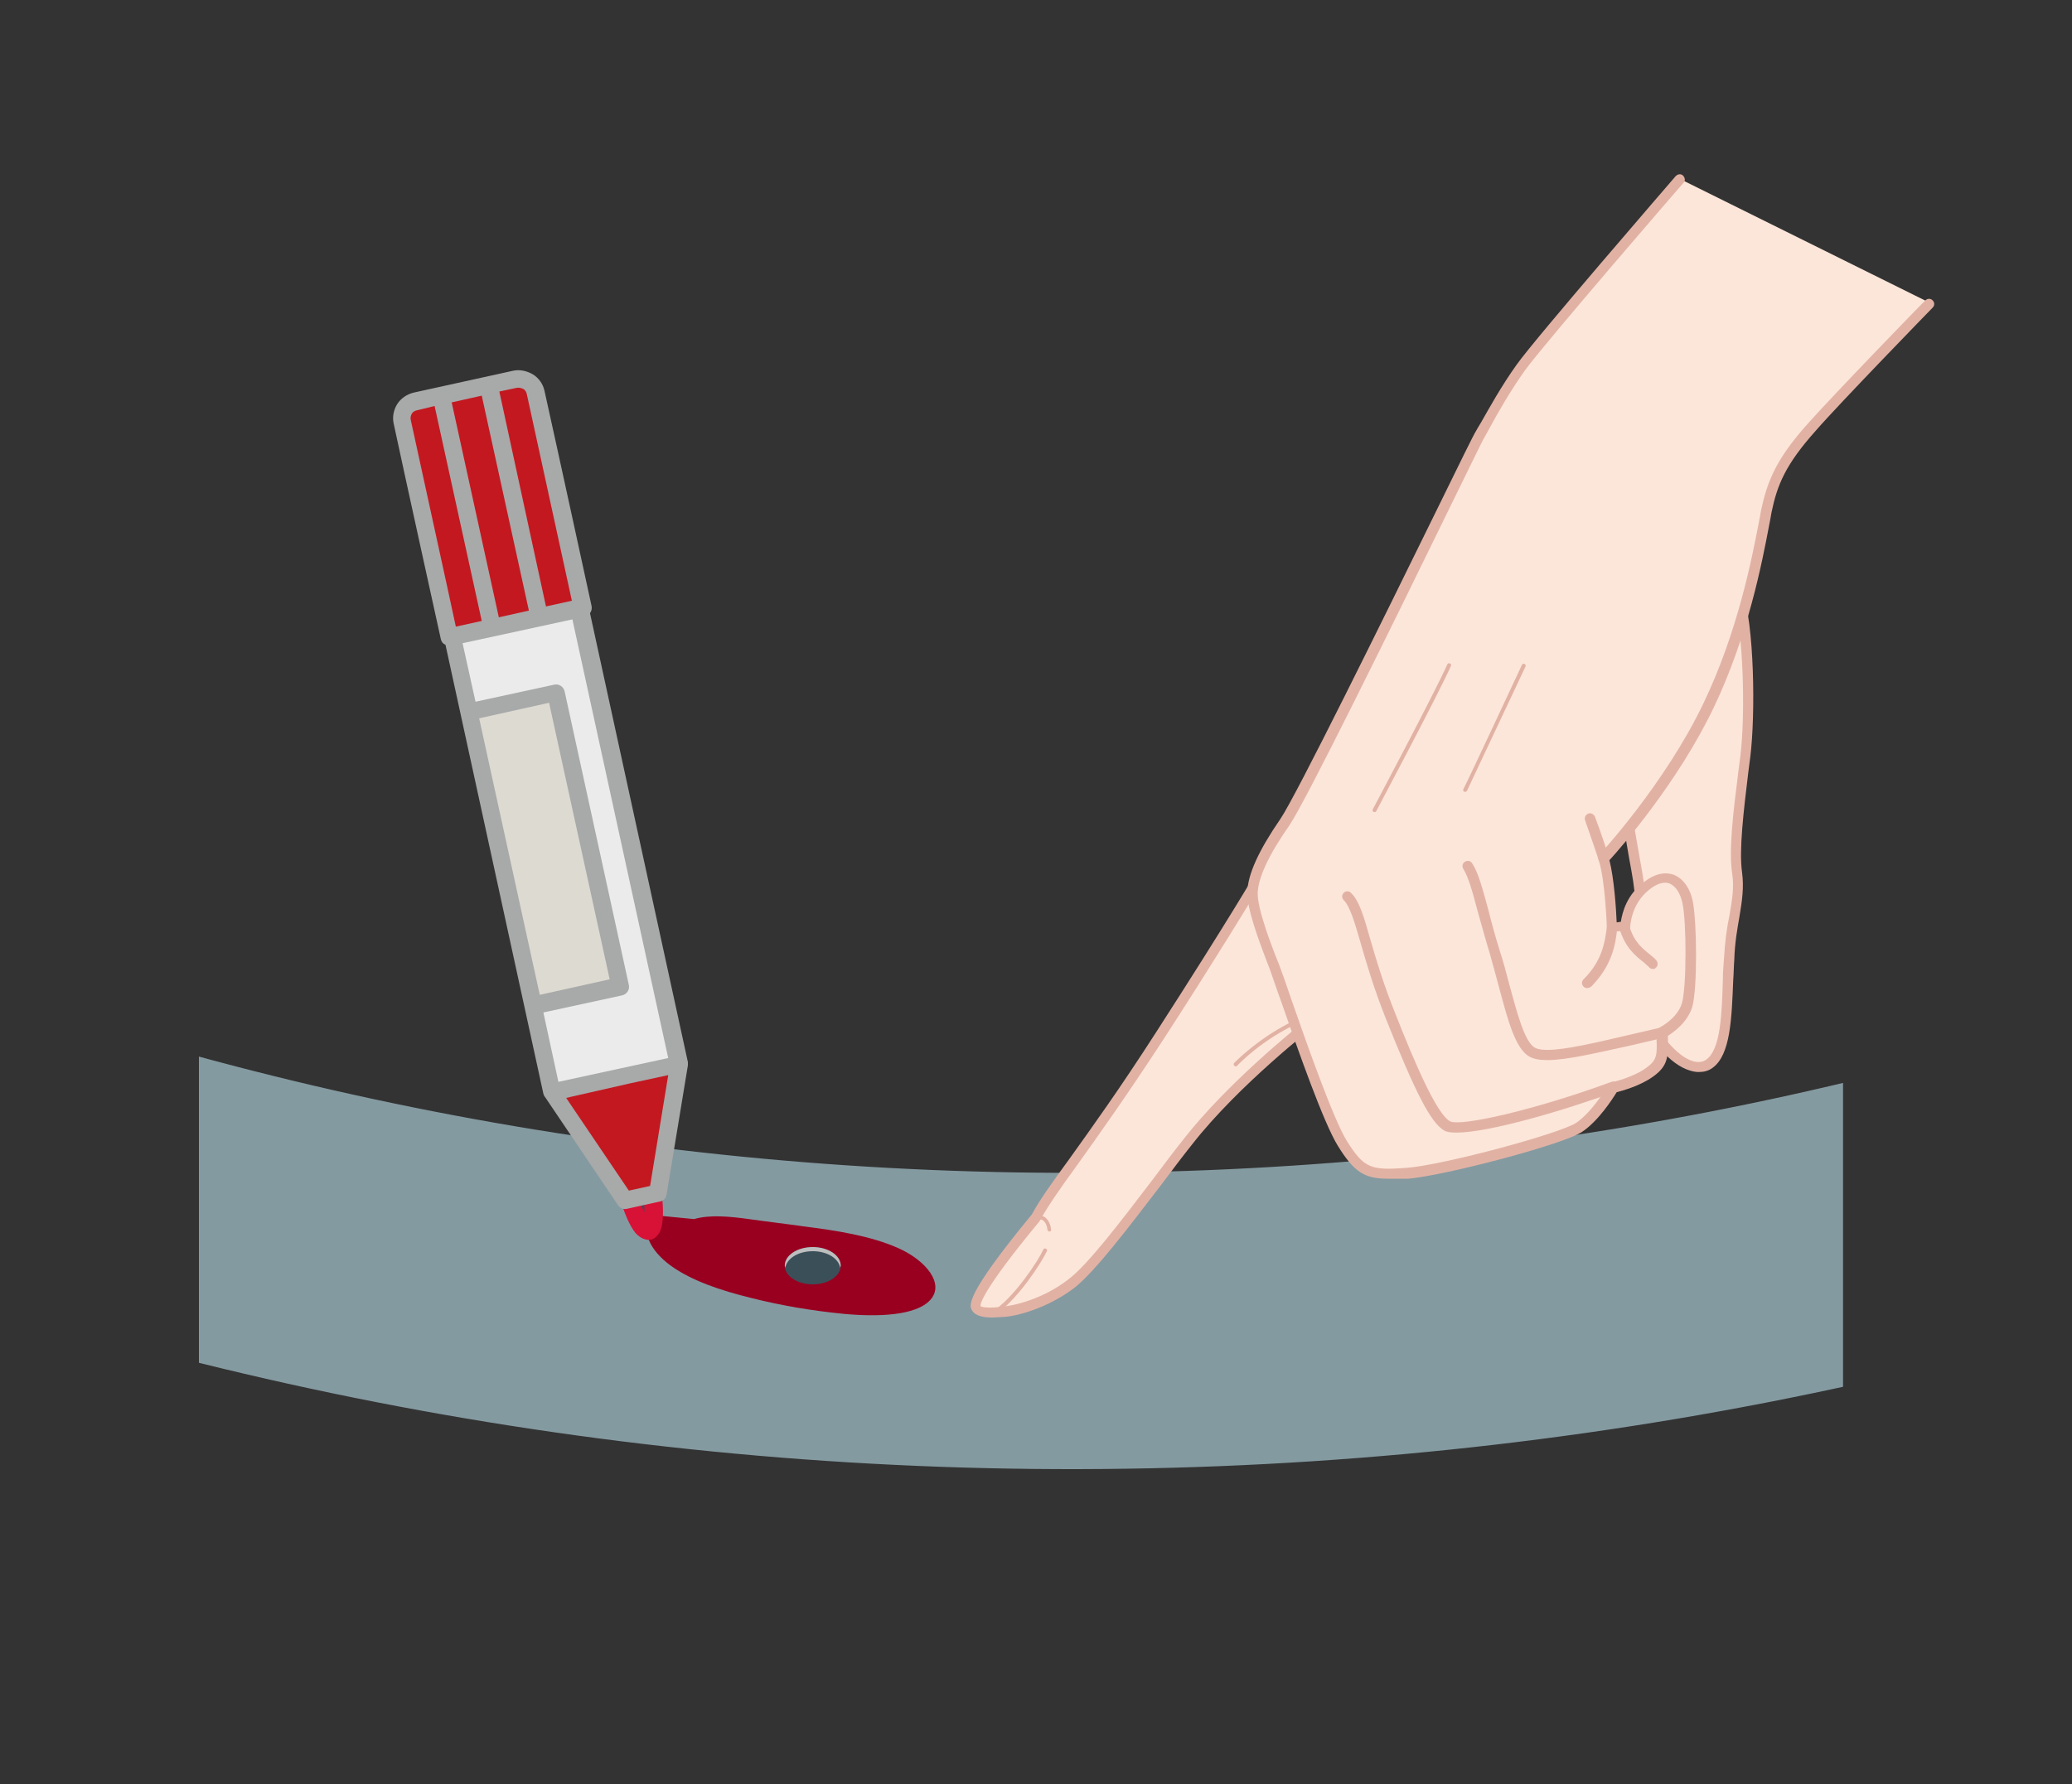
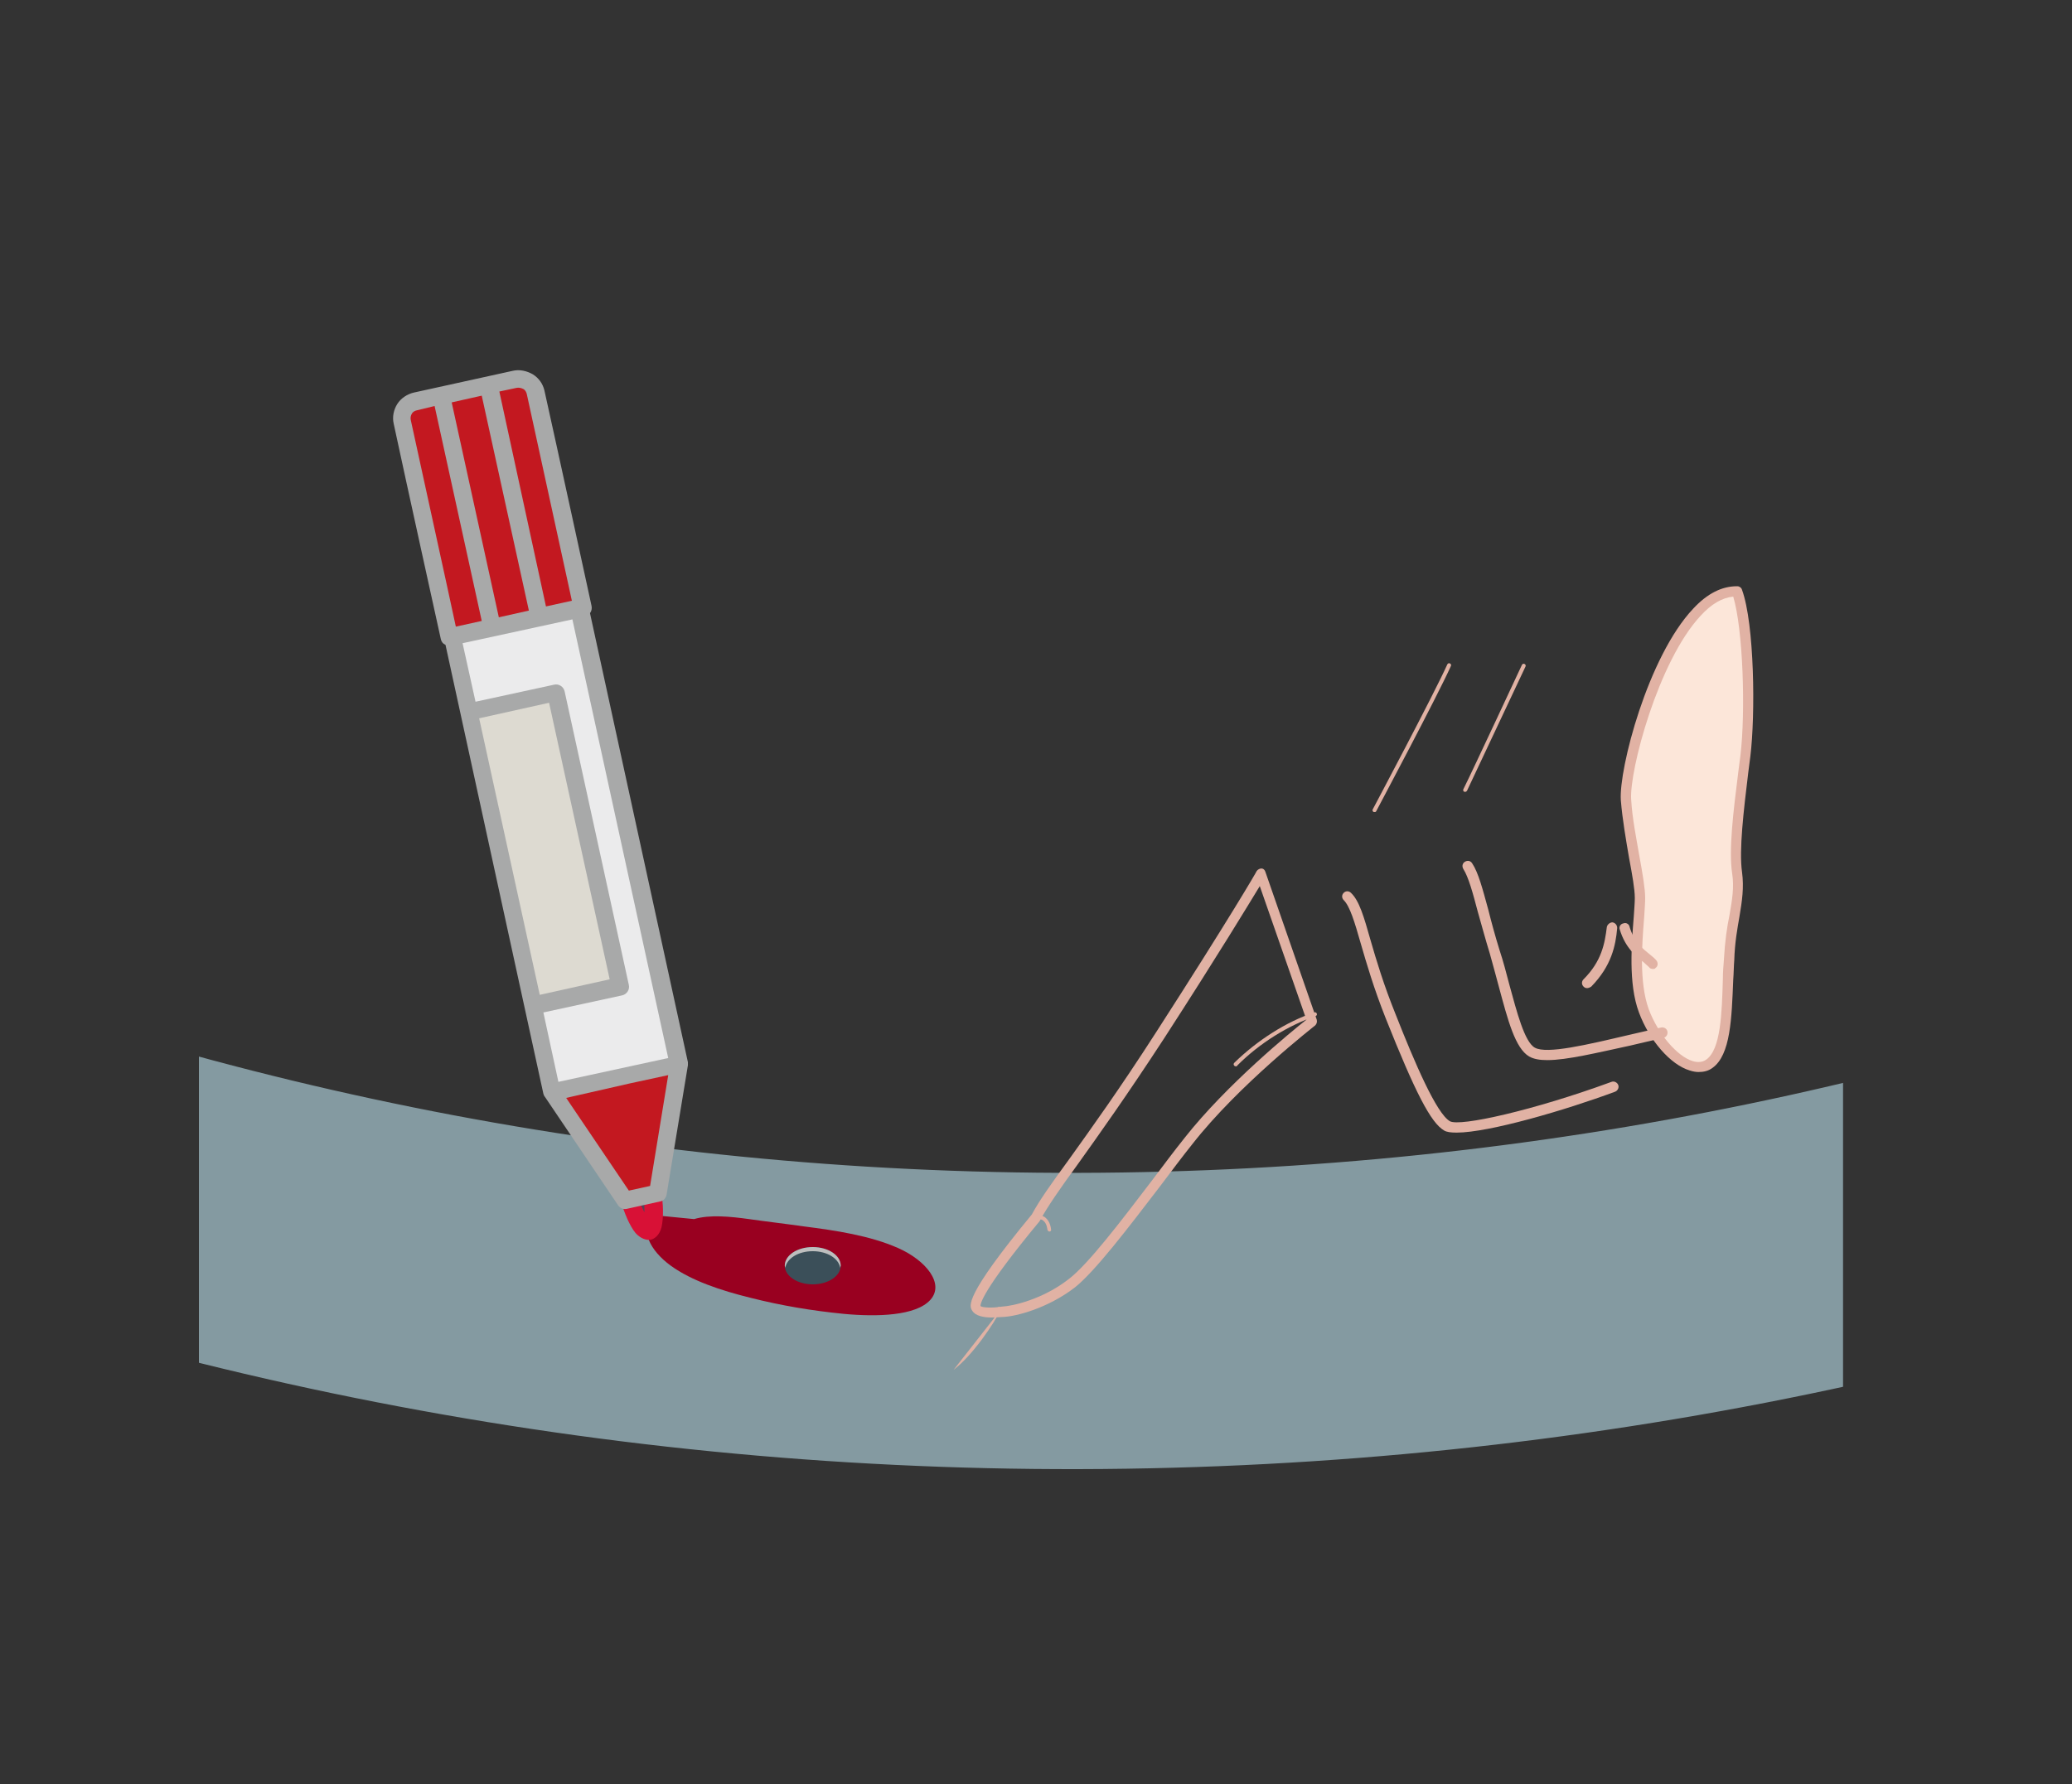
<svg xmlns="http://www.w3.org/2000/svg" xmlns:xlink="http://www.w3.org/1999/xlink" version="1.1" id="レイヤー_1" x="0px" y="0px" viewBox="0 0 400 344.5" style="enable-background:new 0 0 400 344.5;" xml:space="preserve">
  <rect x="0" y="0" width="400" height="344.5" fill="#333333" stroke="none" />
  <style type="text/css">
	.st0{clip-path:url(#SVGID_2_);}
	.st1{fill:#849AA1;}
	.st2{fill-rule:evenodd;clip-rule:evenodd;fill:#990020;}
	.st3{fill-rule:evenodd;clip-rule:evenodd;fill:#564255;}
	.st4{fill-rule:evenodd;clip-rule:evenodd;fill:#D81136;}
	.st5{fill-rule:evenodd;clip-rule:evenodd;fill:#EBEBEC;}
	.st6{fill-rule:evenodd;clip-rule:evenodd;fill:#C31820;}
	.st7{fill-rule:evenodd;clip-rule:evenodd;fill:#DDDAD1;}
	.st8{fill-rule:evenodd;clip-rule:evenodd;fill:#A8A9A9;}
	.st9{fill:#3B4F59;}
	.st10{fill:#BDBEBE;}
	.st11{fill:#FCE6D9;}
	.st12{fill:#E1B2A4;}
</style>
  <g>
    <defs>
      <rect id="SVGID_1_" x="38.4" y="9.8" width="317.4" height="338.9" />
    </defs>
    <clipPath id="SVGID_2_">
      <use xlink:href="#SVGID_1_" style="overflow:visible;" />
    </clipPath>
    <g class="st0">
      <g>
        <g>
          <path class="st1" d="M217.5,283.6c384.9-5.7,692.3-322.4,686.6-707.3S581.7-1116,196.7-1110.3      c-384.9,5.7-692.3,322.4-686.6,707.3S-167.4,289.4,217.5,283.6z M197.6-1053c353.3-5.3,644,276.9,649.2,630.2      c5.3,353.3-276.9,644-630.2,649.2c-353.3,5.3-644-276.9-649.2-630.2S-155.7-1047.8,197.6-1053z" />
        </g>
      </g>
    </g>
  </g>
  <g>
    <path class="st2" d="M125.8,234.6c-2.3,2.9-0.3,6.9,3.7,9.8c4,2.9,9.7,4.8,15.4,6.2c5.9,1.5,11.9,2.5,18,3.1   c6.4,0.6,13.9,0.4,16.7-2.7c2.8-3.1-0.8-7.6-6.2-10c-5.4-2.4-12-3.4-18.3-4.2c-3.5-0.5-7-0.9-10.5-1.4c-3.6-0.5-7.6-0.9-10.6,0" />
  </g>
  <g>
    <path class="st3" d="M126,230.6c0.6,2.7,0.5,6.9-0.7,7.1c-1.2,0.3-3.1-3.5-3.7-6.2L126,230.6L126,230.6z" />
    <path class="st4" d="M127.6,230.2c-0.2-0.9-1.1-1.5-2-1.3l-4.4,1c-0.9,0.2-1.5,1.1-1.3,2c0.5,2.1,1.7,4.9,2.8,6.2   c1,1.1,2.1,1.4,2.9,1.3c0.8-0.2,1.7-0.9,2.1-2.4C128.1,235.3,128.1,232.3,127.6,230.2L127.6,230.2z M124.4,234.1c0-0.5,0-1,0-1.5   l-0.7,0.1C124,233.2,124.2,233.7,124.4,234.1L124.4,234.1z" />
    <polygon class="st5" points="111.8,117.5 87.3,122.8 106.5,210.8 131,205.4 111.8,117.5  " />
    <path class="st6" d="M112.4,117.4L86.7,123c0,0-6.8-31.3-9.1-41.6c-0.2-0.9,0-1.8,0.5-2.5c0.5-0.7,1.2-1.3,2.1-1.5   c4.9-1.1,14.2-3.1,19.1-4.2c0.9-0.2,1.8,0,2.5,0.4c0.8,0.5,1.3,1.2,1.5,2.1C105.6,86.1,112.4,117.4,112.4,117.4L112.4,117.4z" />
    <polygon class="st7" points="107.3,133.8 90.4,137.5 102.8,194.1 119.7,190.5 107.3,133.8  " />
    <polygon class="st6" points="131,205.4 106.5,210.8 120.6,231.7 126.9,230.3 131,205.4  " />
    <path class="st8" d="M99,71.6l-19.1,4.2c-1.3,0.3-2.5,1.1-3.2,2.2c-0.7,1.1-1,2.5-0.7,3.8c2.2,10.3,9.1,41.6,9.1,41.6   c0.1,0.5,0.4,0.9,0.9,1.1l18.9,86.7c0,0,0,0,0,0l0,0l0,0l0,0l0,0c0.1,0.2,0.1,0.4,0.3,0.6l14.1,20.9c0.4,0.6,1.1,0.9,1.8,0.7   l6.3-1.4c0.7-0.1,1.2-0.7,1.3-1.4l4.1-24.9c0-0.2,0-0.4,0-0.6l0,0l0,0l0,0l0,0c0,0,0,0,0,0l-18.9-86.7c0.3-0.4,0.4-0.9,0.3-1.4   c0,0-6.8-31.3-9.1-41.6c-0.3-1.3-1.1-2.4-2.2-3.1C101.7,71.6,100.3,71.3,99,71.6L99,71.6z M121.6,209.2l7.4-1.6l-3.5,21.4l-4.1,0.9   l-12.1-17.9L121.6,209.2L121.6,209.2z M91.8,135.5l15.2-3.3c0.9-0.2,1.8,0.4,2,1.3l12.4,56.7c0.2,0.9-0.4,1.8-1.3,2l-15.2,3.3   l2.9,13.4l21.2-4.6l-18.5-84.7l-21.2,4.6L91.8,135.5L91.8,135.5z M92.5,138.7l13.5-3l11.7,53.4l-13.5,3L92.5,138.7L92.5,138.7z    M83.9,78.4l9.1,41.5l-5,1.1c-1.4-6.6-6.8-31.1-8.7-39.9c-0.1-0.4,0-0.9,0.2-1.2c0.2-0.4,0.6-0.6,1.1-0.7L83.9,78.4L83.9,78.4z    M96.3,119.2l5.8-1.3L93,76.4l-5.8,1.3L96.3,119.2L96.3,119.2z M96.4,75.6l3.3-0.7c0.4-0.1,0.9,0,1.3,0.2c0.4,0.2,0.6,0.6,0.7,1   l8.7,39.9l-5,1.1L96.4,75.6L96.4,75.6z" />
  </g>
  <ellipse class="st9" cx="156.9" cy="244.4" rx="5.4" ry="3.6" />
  <g>
    <path class="st10" d="M156.9,241.6c2.8,0,5,1.4,5.3,3.2c0-0.1,0.1-0.3,0.1-0.4c0-2-2.4-3.6-5.4-3.6c-3,0-5.4,1.6-5.4,3.6   c0,0.1,0.1,0.3,0.1,0.4C151.9,243,154.1,241.6,156.9,241.6z" />
  </g>
  <g>
    <g>
      <path class="st11" d="M335.3,114.2c2.2,6.2,2.6,23.2,1.6,31.8c-1,8.6-2.3,17.6-1.6,22.6c0.7,5-1.2,8.8-1.6,16.8    c-0.4,8-0.1,17.4-3.8,20.1c-3.7,2.7-10.1-3.1-12.7-10.2c-2.6-7-0.7-18.1-0.7-21.8c0-3.7-2.2-12-2.7-19    C313.4,147.5,322.6,114,335.3,114.2z" />
      <path class="st12" d="M327.9,207c-0.5,0-1.1-0.1-1.7-0.3c-3.7-1.1-7.8-5.8-9.8-11.2c-2.1-5.6-1.4-13.4-1-18.5    c0.1-1.5,0.2-2.8,0.2-3.6c0-1.7-0.5-4.5-1.1-7.7c-0.6-3.5-1.3-7.5-1.6-11.2c-0.4-6,5.2-27.7,14-37c2.7-2.9,5.5-4.3,8.4-4.3    c0,0,0.1,0,0.1,0c0.4,0,0.8,0.3,0.9,0.7c2.4,6.6,2.6,24.1,1.6,32.2l-0.4,3.1c-0.9,7.4-1.8,15-1.2,19.2c0.4,3,0,5.6-0.5,8.6    c-0.4,2.3-0.9,5-1,8.4c-0.1,1.2-0.1,2.5-0.2,3.8c-0.3,7.4-0.5,14.5-4,17C329.8,206.8,328.9,207,327.9,207z M334.6,115.2    c-2.1,0.2-4.2,1.4-6.3,3.7c-8.2,8.8-13.8,30-13.4,35.5c0.2,3.6,1,7.5,1.6,11c0.6,3.3,1.1,6.2,1.1,8c0,0.9-0.1,2.2-0.2,3.8    c-0.4,5-1,12.5,0.9,17.7c1.8,4.8,5.5,9.1,8.5,10c1,0.3,1.9,0.2,2.6-0.3c2.8-2,3-8.9,3.2-15.5c0-1.3,0.1-2.6,0.2-3.8    c0.2-3.6,0.6-6.3,1.1-8.7c0.5-2.9,0.9-5.3,0.5-7.9c-0.7-4.5,0.2-11.9,1.2-19.8l0.4-3.1C337,137.3,336.5,121.5,334.6,115.2z" />
    </g>
    <g>
      <g>
-         <path class="st11" d="M200,235.1c3.2-5.9,10.5-14.4,24-35.3c14.3-22.1,19.5-31.1,19.5-31.1l9.9,28.5c0,0-14.8,11.4-23.9,23.1     c-7.8,9.9-17.4,23.5-22.6,27.5c-5.2,4-11.2,5.4-13.4,5.5c0,0-4.3,0.6-5.1-0.6C187.7,251.3,191.3,245.6,200,235.1z" />
        <path class="st12" d="M191.4,254.4c-1.5,0-3.1-0.3-3.7-1.3c-0.6-0.9-1.7-2.6,11.5-18.6c1.5-2.8,3.8-6,7.3-10.8     c4-5.6,9.5-13.2,16.7-24.4c14.1-21.9,19.4-31,19.4-31.1c0.2-0.3,0.6-0.5,0.9-0.5c0.4,0,0.7,0.3,0.8,0.7l9.9,28.5     c0.1,0.4,0,0.8-0.3,1.1c-0.1,0.1-14.8,11.5-23.7,22.9c-2,2.5-4.1,5.3-6.2,8.1c-6.2,8.1-12.6,16.5-16.5,19.6     c-5.2,4-11.3,5.6-13.9,5.7C193.1,254.3,192.3,254.4,191.4,254.4z M243.2,171.1c-2.2,3.6-7.8,12.9-18.4,29.3     c-7.3,11.2-12.8,18.9-16.8,24.5c-3.5,4.8-5.7,8-7.2,10.7c0,0.1-0.1,0.1-0.1,0.2c-11.2,13.5-11.5,16.1-11.4,16.4     c0.3,0.3,2.3,0.4,4.1,0.1c2.1-0.1,7.9-1.4,12.9-5.3c3.8-2.9,10.1-11.2,16.2-19.2c2.1-2.8,4.2-5.6,6.2-8.1     c8.1-10.3,20.7-20.6,23.5-22.8L243.2,171.1z M200,235.1L200,235.1L200,235.1z" />
      </g>
      <g>
        <path class="st12" d="M202.6,237.8c-0.2,0-0.4-0.2-0.4-0.4c0,0-0.1-1.2-0.8-1.7c-0.3-0.3-0.8-0.3-1.3-0.2c-0.2,0-0.4-0.1-0.5-0.3     c0-0.2,0.1-0.4,0.3-0.5c0.7-0.1,1.4,0,1.9,0.4c1,0.8,1.1,2.2,1.1,2.3C203,237.6,202.8,237.8,202.6,237.8     C202.6,237.8,202.6,237.8,202.6,237.8z" />
-         <path class="st12" d="M192.7,253.4c-0.1,0-0.2-0.1-0.3-0.2c-0.1-0.2-0.1-0.4,0.1-0.6c3.7-2.8,7.9-9.1,8.9-11.3     c0.1-0.2,0.3-0.3,0.5-0.2c0.2,0.1,0.3,0.3,0.2,0.5c-1.2,2.5-5.4,8.8-9.1,11.6C192.9,253.3,192.8,253.4,192.7,253.4z" />
+         <path class="st12" d="M192.7,253.4c-0.1,0-0.2-0.1-0.3-0.2c-0.1-0.2-0.1-0.4,0.1-0.6c0.1-0.2,0.3-0.3,0.5-0.2c0.2,0.1,0.3,0.3,0.2,0.5c-1.2,2.5-5.4,8.8-9.1,11.6C192.9,253.3,192.8,253.4,192.7,253.4z" />
        <path class="st12" d="M238.6,205.9c-0.1,0-0.2,0-0.3-0.1c-0.2-0.2-0.2-0.4,0-0.6c4.4-4.3,10-7.9,15.4-9.7c0.2-0.1,0.4,0,0.5,0.2     c0.1,0.2,0,0.4-0.2,0.5c-5.3,1.8-10.8,5.2-15.1,9.5C238.8,205.9,238.7,205.9,238.6,205.9z" />
      </g>
    </g>
    <g>
      <g>
-         <path class="st11" d="M324.2,34.5c0,0-26.9,31.1-30.6,36.3c-3.7,5.2-6.6,10.6-7.9,12.9c-1.3,2.3-33.4,68.7-37.7,75     c-4.3,6.2-6.2,10.5-6.2,13.5c-0.1,3,2.2,9,4.2,14.2c2,5.2,9.6,28.5,13.3,34.4c3.7,5.8,5.5,6.2,12.5,5.6     c7.1-0.6,29.7-6.5,33.2-8.9c3.4-2.4,6.5-7.7,6.5-7.7s4.2-0.9,7.1-2.9c2.9-2,2.5-3.6,2.5-7.7c0,0,3.8-1.8,4.8-5.3     c1-3.5,0.9-16,0.1-19.8c-0.8-3.8-3.6-6.5-7.9-3.2c-4.3,3.2-4.2,8.3-4.2,8.3s0.4-0.8-2.6-0.2c0,0-0.3-9.3-1.6-13.4     c0,0,12.6-13.5,20.3-29.6c7.7-16,10-32.2,11.2-37.6c1.1-5.4,2.8-9.5,8.7-16.1c4.6-5.2,22.7-23.8,22.7-23.8" />
-         <path class="st12" d="M267.9,227.6c-4.5,0-6.5-1.3-9.6-6.3c-2.8-4.5-7.7-18.5-10.9-27.7c-1.1-3-1.9-5.5-2.4-6.8     c-2.2-5.7-4.3-11.4-4.2-14.6c0.1-3.4,2.2-8,6.4-14.1c3-4.4,20-38.9,30.1-59.5c4.7-9.6,7.2-14.7,7.6-15.3c0.3-0.5,0.6-1.1,1-1.7     c1.6-2.8,3.9-7,6.9-11.2c3.7-5.2,29.6-35.1,30.7-36.4c0.4-0.4,1-0.5,1.4-0.1c0.4,0.4,0.5,1,0.1,1.4c-0.3,0.3-26.9,31.1-30.6,36.2     c-2.9,4.1-5.3,8.3-6.8,11.1c-0.4,0.7-0.7,1.3-1,1.8c-0.4,0.6-3.5,7.1-7.5,15.2c-10.1,20.7-27.1,55.3-30.2,59.8     c-4,5.7-6,10.1-6.1,13c-0.1,3,2.6,10.1,4.1,13.8c0.5,1.3,1.4,3.8,2.4,6.8c3,8.6,8.1,23.1,10.7,27.3c3.4,5.4,4.7,5.7,11.6,5.2     c7.3-0.6,29.5-6.6,32.7-8.7c3.2-2.2,6.2-7.3,6.2-7.3c0.1-0.2,0.4-0.4,0.6-0.5c0,0,4.1-0.9,6.7-2.8c2.1-1.5,2.1-2.5,2-5.5l0-1.4     c0-0.4,0.2-0.7,0.6-0.9c0,0,3.4-1.7,4.3-4.7c0.9-3.2,0.9-15.6,0.1-19.3c-0.4-1.9-1.3-3.3-2.5-3.8c-1.3-0.5-2.8,0.3-3.8,1.1     c-3.8,2.9-3.8,7.5-3.8,7.5h0c0,0.2,0,0.4-0.1,0.5c-0.2,0.4-0.7,0.6-1.1,0.5c-0.2-0.1-0.4-0.2-0.5-0.4c-0.3,0-0.8,0-1.6,0.2     c-0.3,0-0.6,0-0.8-0.2c-0.2-0.2-0.4-0.4-0.4-0.7c0-0.1-0.3-9.2-1.6-13.1c-0.1-0.3,0-0.7,0.2-1c0.1-0.1,12.6-13.6,20.1-29.3     c6.6-13.8,9.3-27.9,10.6-34.6c0.2-1.1,0.4-2,0.5-2.7c1.2-5.5,2.9-9.8,9-16.6c4.6-5.2,22.5-23.7,22.7-23.8c0.4-0.4,1-0.4,1.4,0     c0.4,0.4,0.4,1,0,1.4c-0.2,0.2-18.1,18.6-22.6,23.8c-5.8,6.5-7.4,10.4-8.5,15.7c-0.1,0.7-0.3,1.6-0.5,2.7     c-1.3,6.8-4,21.1-10.7,35.1c-6.9,14.4-17.9,27-20.1,29.4c0.9,3.5,1.3,9.5,1.4,12c0.3,0,0.5-0.1,0.8-0.1c0.3-1.9,1.2-5.3,4.5-7.7     c2.6-2,4.5-1.8,5.7-1.4c1.8,0.7,3.2,2.6,3.7,5.2c0.8,4.1,0.9,16.7-0.1,20.3c-0.9,3-3.6,4.9-4.7,5.6l0,0.8c0,3.1,0.1,5-2.9,7.1     c-2.5,1.8-5.9,2.7-7,3c-0.8,1.3-3.5,5.5-6.6,7.6c-3.6,2.5-26.7,8.5-33.6,9.1C270.3,227.6,269,227.6,267.9,227.6z" />
-       </g>
+         </g>
      <path class="st12" d="M319.1,187.1c-0.3,0-0.6-0.1-0.8-0.4c-0.2-0.2-0.6-0.5-1-0.9c-1.4-1.1-3.5-2.7-4.6-6.3    c-0.2-0.5,0.1-1.1,0.7-1.2c0.5-0.2,1.1,0.1,1.2,0.7c0.9,3,2.7,4.3,3.9,5.3c0.5,0.4,1,0.8,1.3,1.2c0.3,0.4,0.3,1.1-0.2,1.4    C319.5,187.1,319.3,187.1,319.1,187.1z" />
      <path class="st12" d="M306.4,190.8c-0.3,0-0.5-0.1-0.7-0.3c-0.4-0.4-0.4-1,0-1.4c3.5-3.5,4.1-6.9,4.5-10.1    c0.1-0.5,0.6-0.9,1.1-0.9c0.5,0.1,0.9,0.5,0.9,1.1c-0.3,3.4-1.1,7.3-5,11.3C306.9,190.7,306.6,190.8,306.4,190.8z" />
-       <path class="st12" d="M309.5,166.7c-0.4,0-0.8-0.3-0.9-0.7c-1.2-3.7-2.6-7.5-2.6-7.6c-0.2-0.5,0.1-1.1,0.6-1.3    c0.5-0.2,1.1,0.1,1.3,0.6c0,0,1.5,3.9,2.6,7.6c0.2,0.5-0.1,1.1-0.6,1.2C309.7,166.7,309.6,166.7,309.5,166.7z" />
      <path class="st12" d="M298.7,204.7c-1.5,0-2.6-0.2-3.5-0.7c-2.7-1.6-4.1-7-5.8-13.3c-0.6-2.2-1.2-4.5-1.8-6.6    c-0.9-2.9-1.6-5.6-2.3-8c-1-3.8-1.8-6.7-2.8-8.3c-0.3-0.5-0.2-1.1,0.3-1.4c0.5-0.3,1.1-0.2,1.4,0.3c1.2,1.8,2,4.9,3.1,8.9    c0.6,2.4,1.3,5,2.2,7.9c0.7,2.1,1.3,4.4,1.9,6.7c1.4,5.1,2.9,11,4.9,12.1c2.3,1.3,10.2-0.6,17.9-2.4c2.1-0.5,4.3-1,6.5-1.5    c0.5-0.1,1.1,0.2,1.2,0.8c0.1,0.5-0.2,1.1-0.8,1.2c-2.1,0.5-4.3,1-6.4,1.5C308.2,203.3,302.5,204.7,298.7,204.7z" />
      <path class="st12" d="M281.2,218.7c-1.1,0-1.9-0.1-2.4-0.4c-2.6-1.5-5.6-7.4-11.3-21.7c-2.3-5.8-3.7-10.6-4.8-14.4    c-1.2-4.2-2.1-7.2-3.3-8.4c-0.4-0.4-0.4-1,0-1.4c0.4-0.4,1-0.4,1.4,0c1.6,1.5,2.5,4.6,3.8,9.2c1.1,3.8,2.5,8.5,4.8,14.2    c3.7,9.4,7.9,19.2,10.5,20.7c1.9,1.1,16.2-2.1,31.2-7.6c0.5-0.2,1.1,0.1,1.3,0.6c0.2,0.5-0.1,1.1-0.6,1.3    C302.1,214.4,287.4,218.7,281.2,218.7z" />
      <path class="st12" d="M265.4,156.8c-0.1,0-0.1,0-0.2,0c-0.2-0.1-0.3-0.3-0.2-0.5c0.1-0.2,11.8-22.2,14.4-28    c0.1-0.2,0.3-0.3,0.5-0.2c0.2,0.1,0.3,0.3,0.2,0.5c-2.6,5.8-14.3,27.8-14.4,28C265.6,156.8,265.5,156.8,265.4,156.8z" />
      <path class="st12" d="M282.9,152.9c-0.1,0-0.1,0-0.2,0c-0.2-0.1-0.3-0.3-0.2-0.5c1.8-3.6,11.2-23.8,11.3-24    c0.1-0.2,0.3-0.3,0.5-0.2c0.2,0.1,0.3,0.3,0.2,0.5c-0.1,0.2-9.6,20.4-11.3,24C283.1,152.8,283,152.9,282.9,152.9z" />
    </g>
  </g>
</svg>